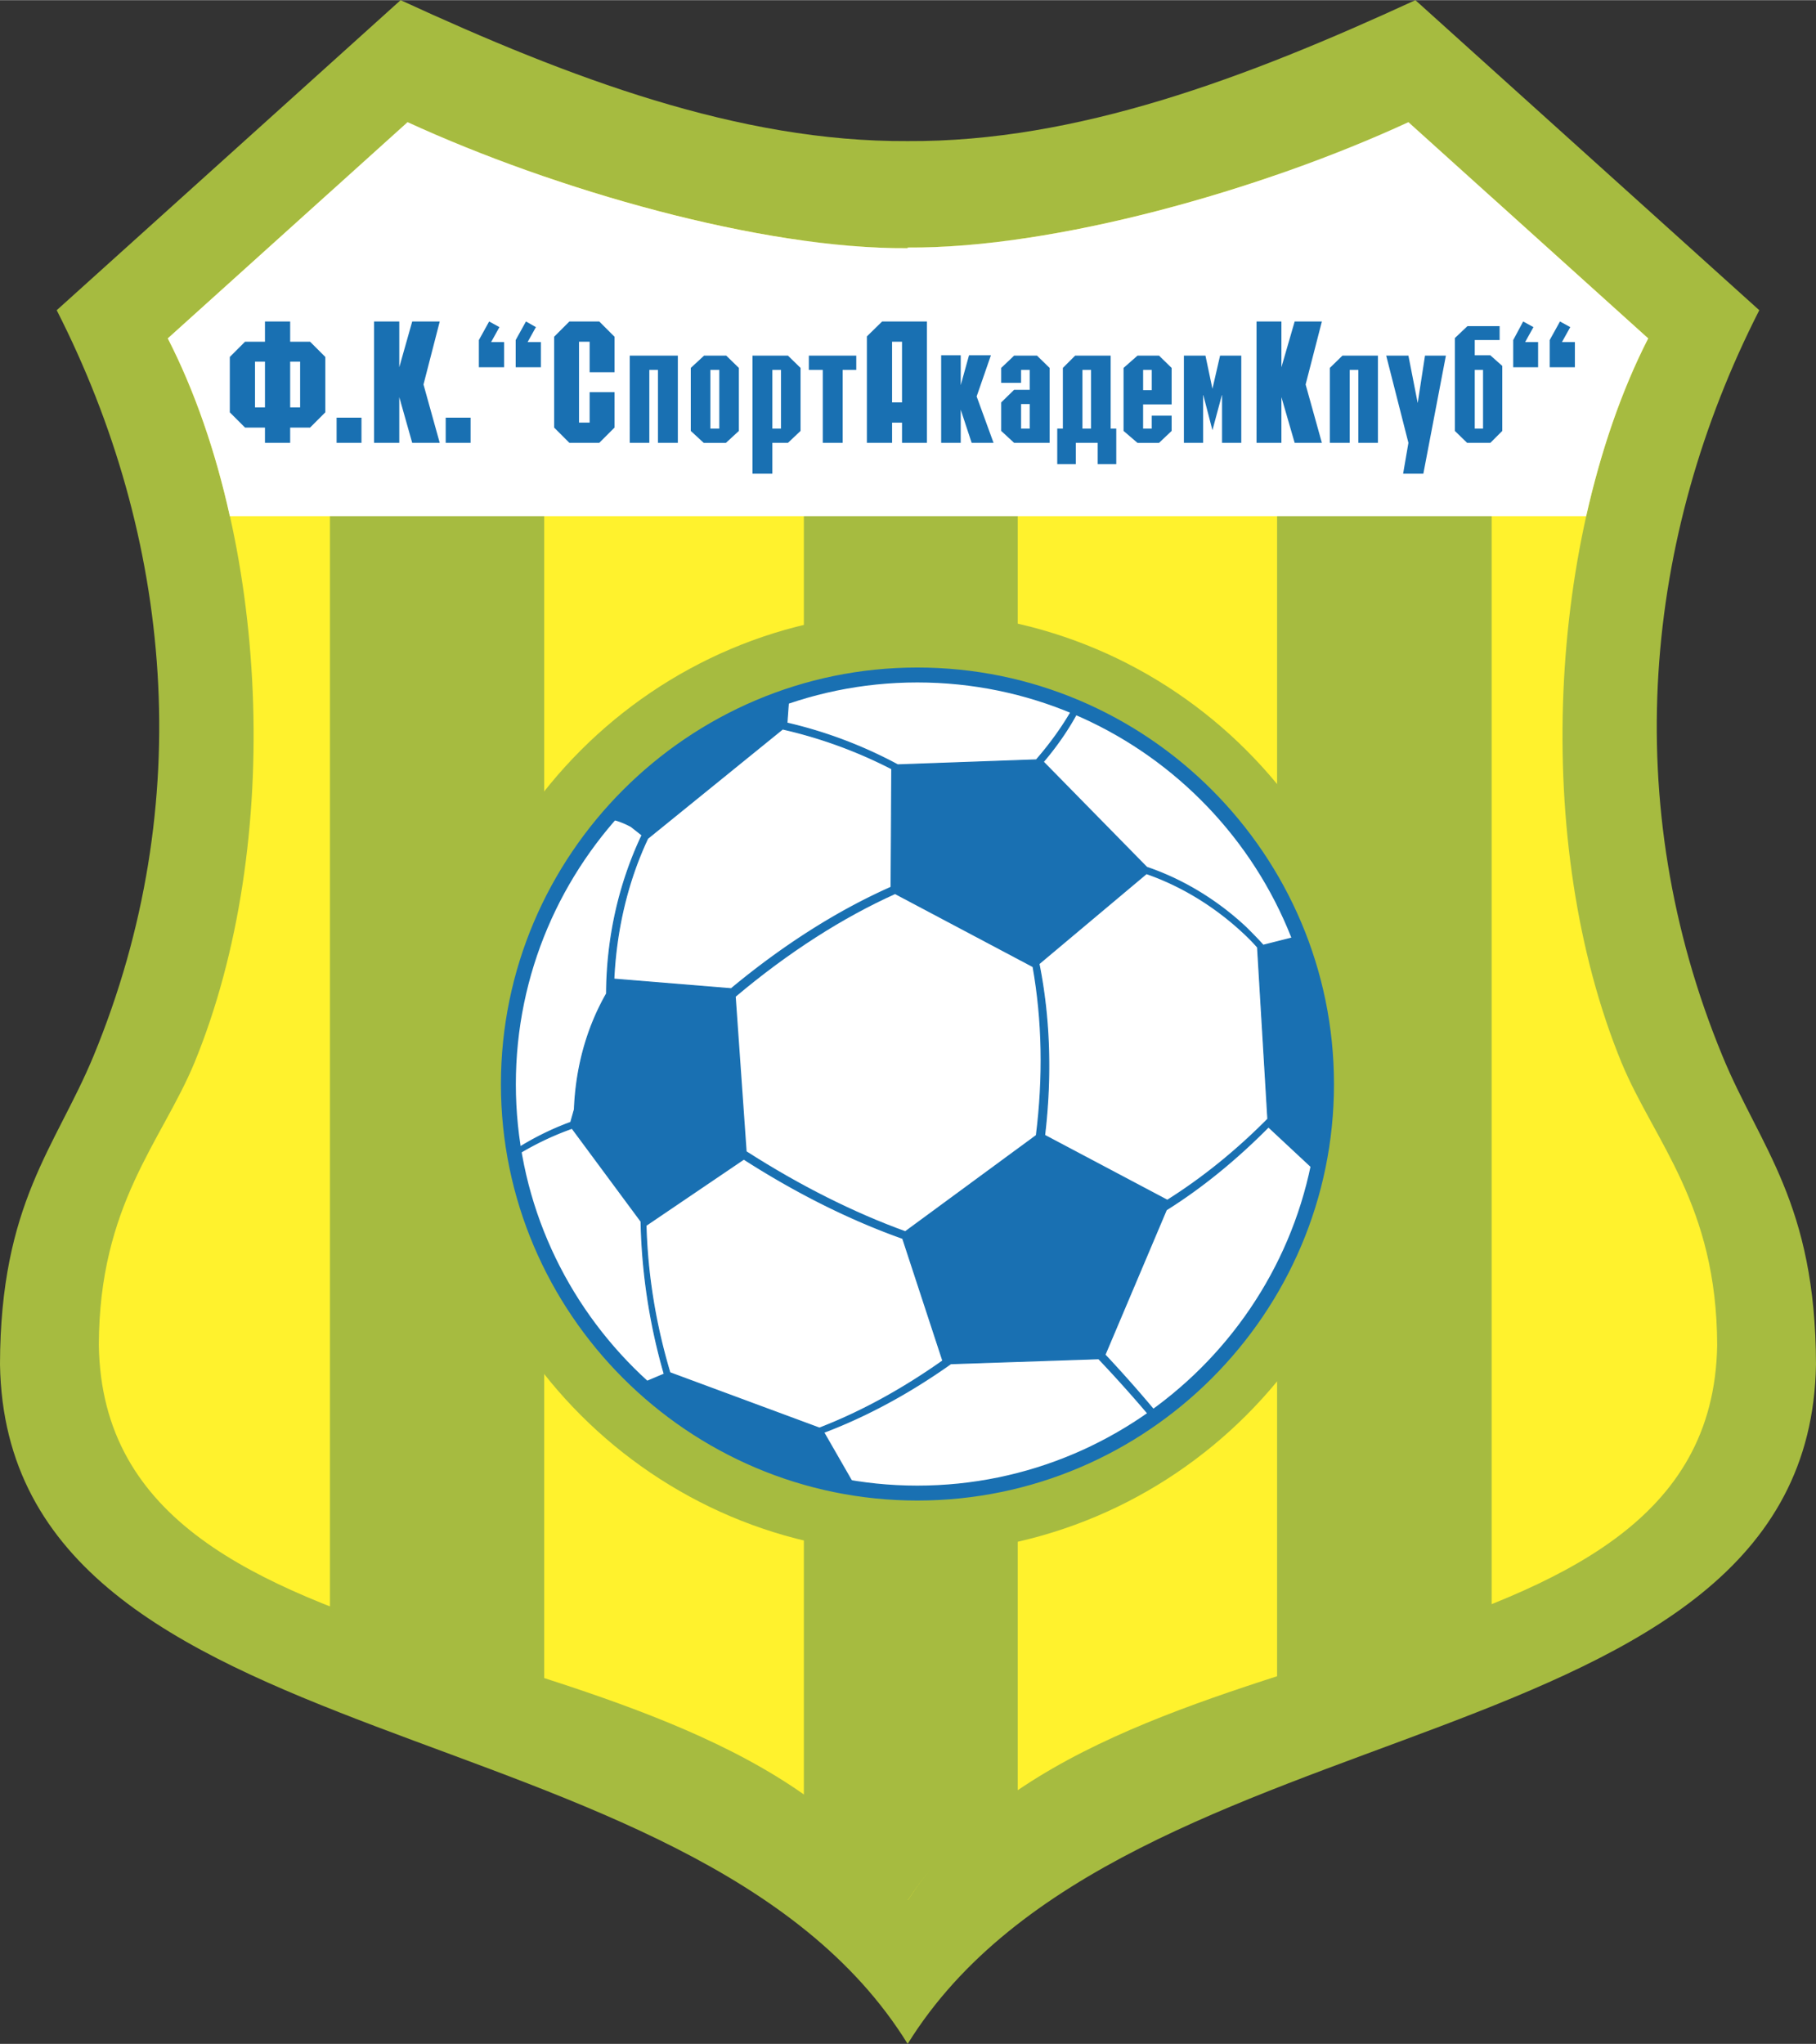
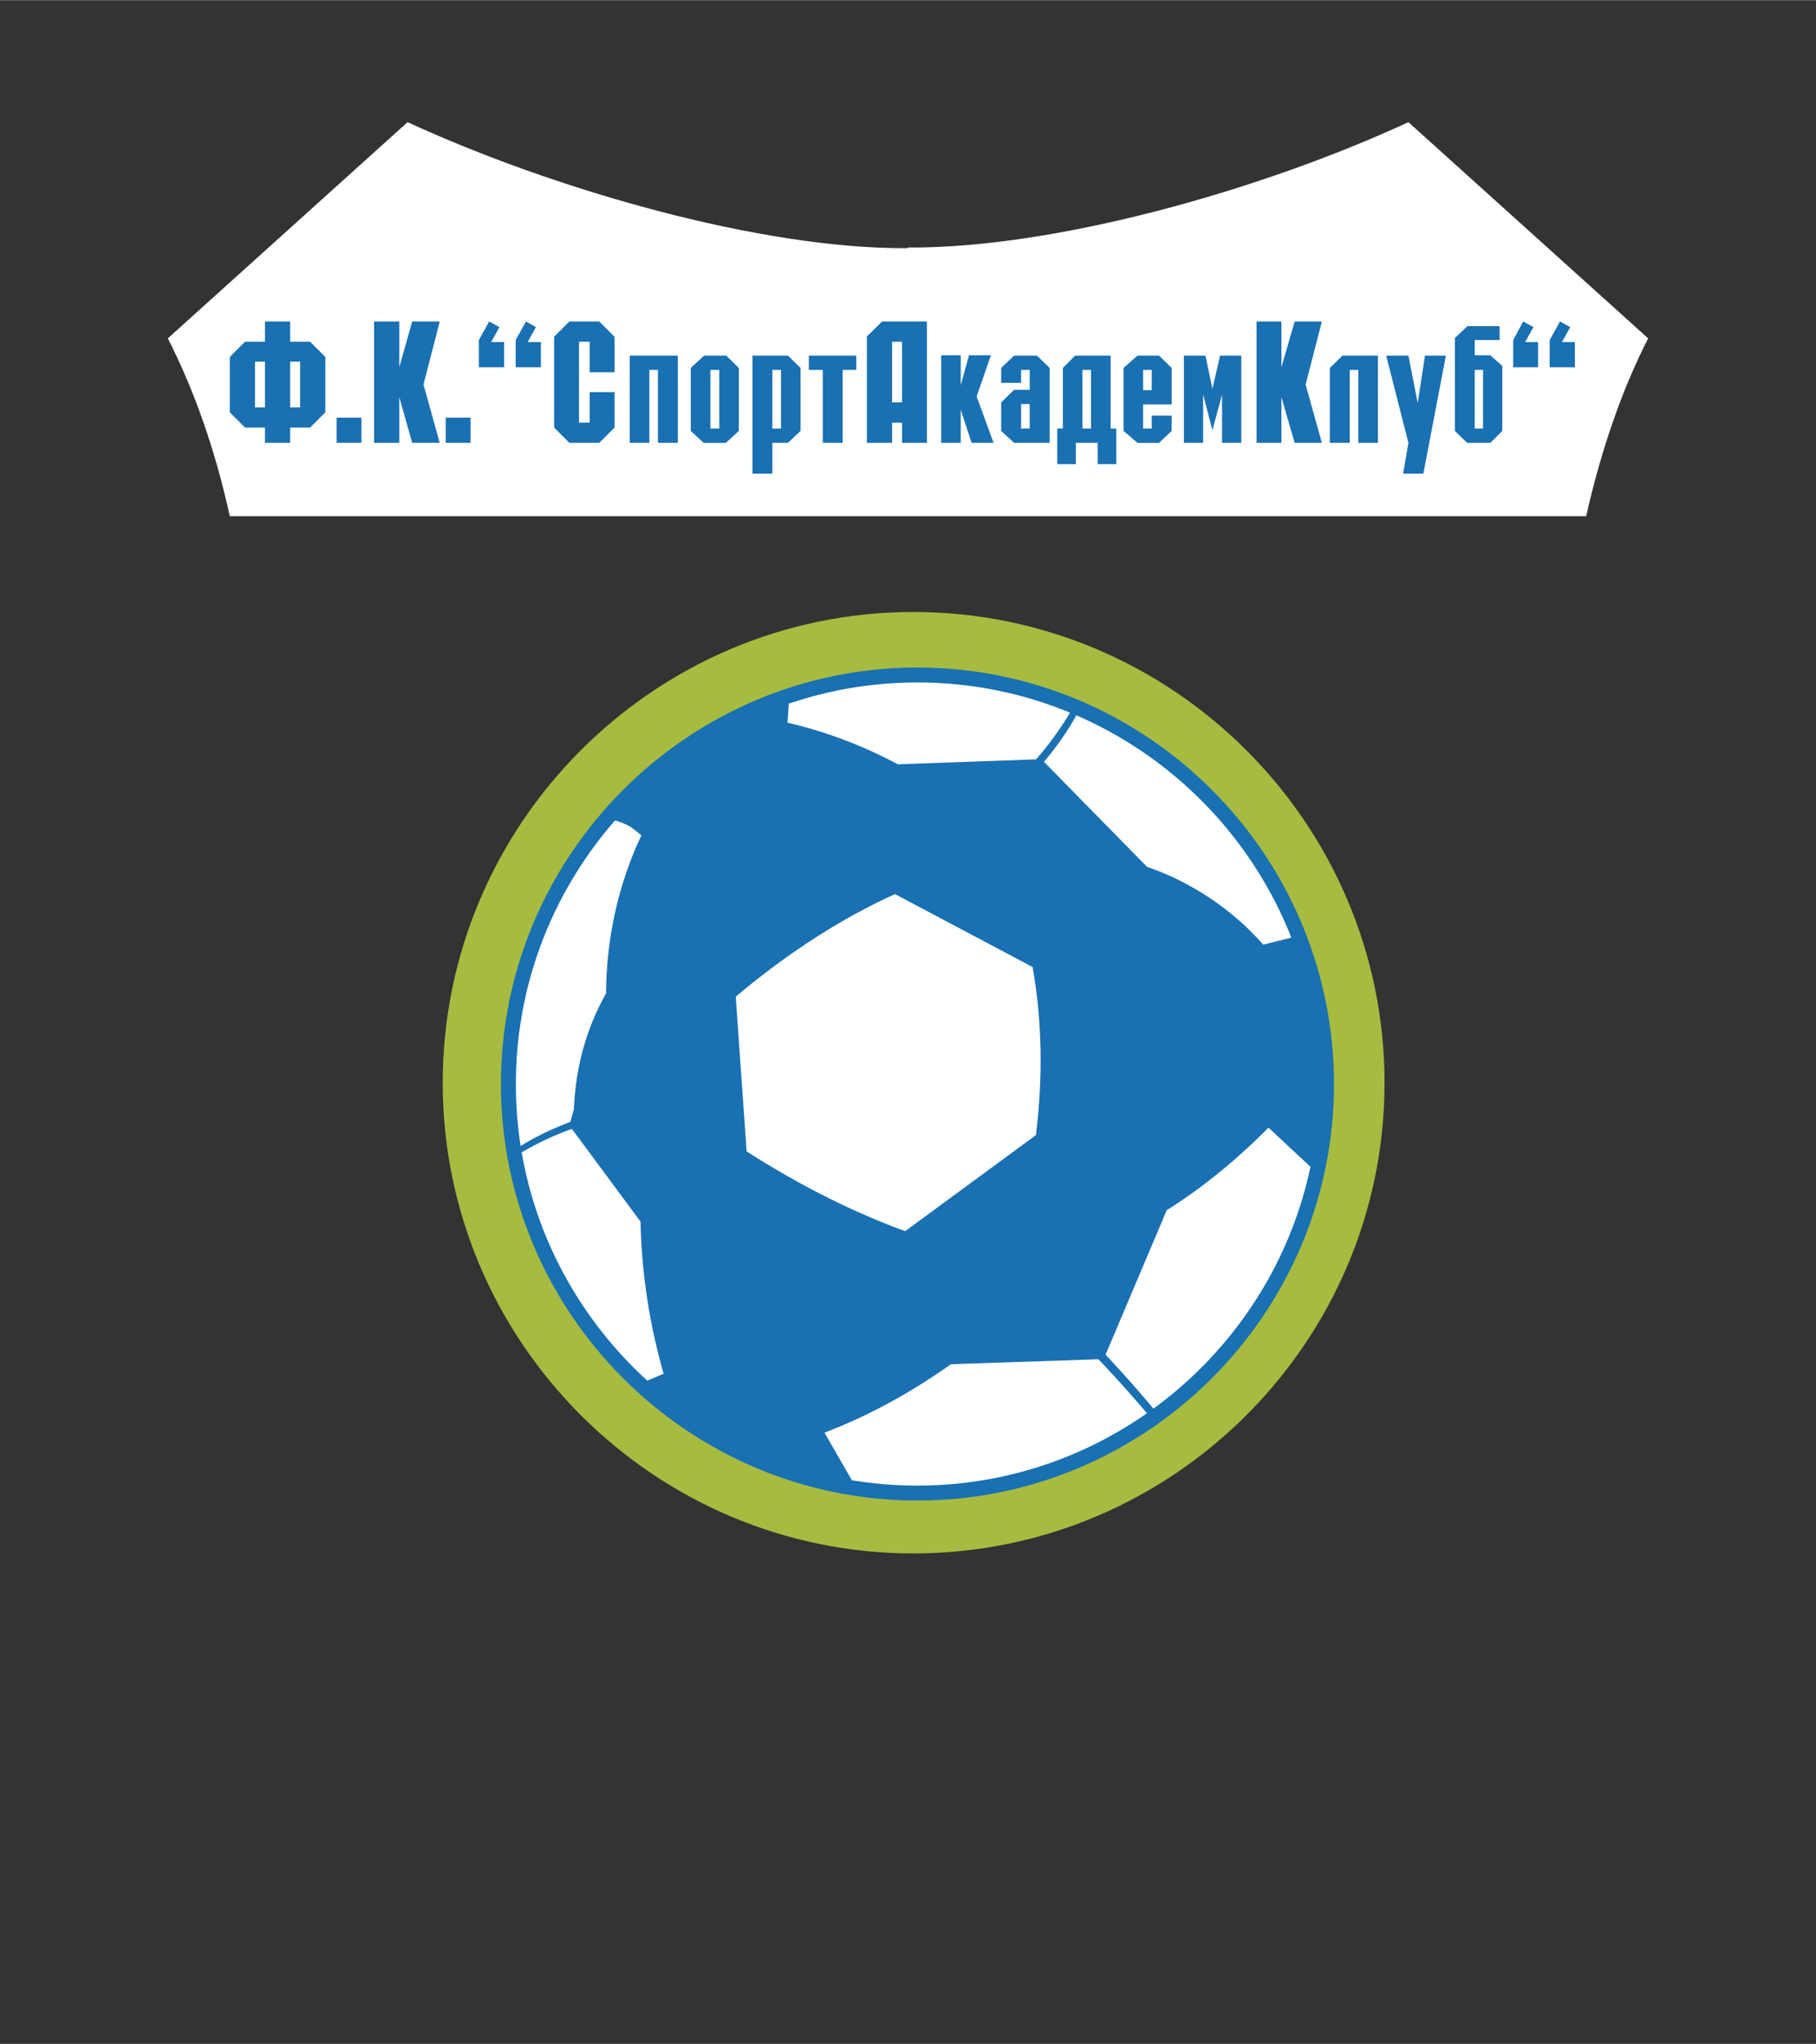
<svg xmlns="http://www.w3.org/2000/svg" width="2221" height="2500" viewBox="0 0 188.974 212.68">
  <rect x="0" y="0" width="188.974" height="212.68" fill="#333333" stroke="none" />
-   <path d="M94.452 212.68c22.431-36.166 93.831-28.366 94.521-70.709-.035-16.806-5.832-22.604-9.732-32.093-10.87-26.331-8.178-54.041 3.831-77.612L147.286 0c-17.6 8.109-35.234 14.77-52.834 14.667C76.887 14.77 59.287 8.109 41.688 0L5.901 32.266c12.009 23.571 14.701 51.281 3.831 77.612C5.798 119.368.035 125.166 0 141.971c.69 42.343 72.09 34.544 94.452 70.709z" fill="#a6bb40" />
-   <path d="M94.383 197.668c-19.773-30.989-83.512-21.016-84.099-57.699.035-14.632 6.522-21.154 9.939-29.367 9.421-22.914 7.696-54.904-2.761-75.403l24.951-22.5c15.322 7.04 36.787 13.217 52.04 13.113v-.068c15.322.104 36.787-5.97 52.109-13.044l24.95 22.5c-10.422 20.499-12.182 52.489-2.76 75.403 3.416 8.213 9.904 14.735 9.938 29.367-.587 36.684-64.36 26.71-84.168 57.699h-.139z" fill="#fff22d" />
-   <path d="M105.909 186.76V24.881c-4.037.586-7.902.897-11.457.862v.068c-3.313.036-6.971-.241-10.801-.793v162.19c4.245 3.002 7.937 6.556 10.732 10.939l.069-.48h.069c2.968-4.587 6.867-7.801 11.388-10.907zM56.63 175.096V18.359c-5.039-1.726-9.87-3.658-14.217-5.66l-8.076 7.281v147.662c6.902 2.726 14.632 4.969 22.293 7.454zM155.223 167.401V20.498l-8.662-7.799c-4.175 1.932-8.8 3.761-13.666 5.453v156.737c7.73-2.485 15.461-4.728 22.328-7.488z" fill="#a6bb40" />
  <path d="M23.915 53.696h141.143c1.519-6.729 3.658-13.044 6.453-18.497l-24.95-22.5c-15.322 7.074-36.787 13.148-52.109 13.044v.068c-15.253.104-36.718-6.073-52.04-13.113l-24.951 22.5c2.796 5.454 4.97 11.769 6.454 18.498z" fill="#fff" />
  <path d="M95.039 161.642c27.021 0 49.038-22.018 49.038-48.969 0-26.987-22.017-49.003-49.038-49.003-26.952 0-48.969 22.017-48.969 49.003 0 26.951 22.017 48.969 48.969 48.969z" fill="#a6bb40" />
  <path d="M95.453 155.361c23.467 0 42.585-19.118 42.585-42.55 0-23.466-19.118-42.585-42.585-42.585-23.397 0-42.55 19.119-42.55 42.585 0 23.432 19.152 42.55 42.55 42.55z" fill="#fff" stroke="#1970b2" stroke-width="1.553" />
  <g fill="#1970b2">
    <path d="M42.895 33.439l-1.346 4.763v-4.763h-2.623V46.07h2.623v-4.763l1.346 4.763h2.864l-1.69-6.074 1.69-6.557zM74.368 36.994h-1.105l-1.38 1.277v6.557l1.346 1.243H75.541l1.346-1.243v-6.557l-1.312-1.277h-1.207zm.483 7.591h-.931v-6.108h.931v6.108zM65.533 46.07h2.036v-7.593h.898v7.593h2.07v-9.076h-5.004zM80.821 36.994h-2.519v12.285h2.07V46.07h1.622l1.312-1.243V38.27l-1.312-1.277h-1.173zm.449 7.591h-.898v-6.108h.898v6.108zM51.971 34.026l-1.07-.587-1.069 1.933v2.83h2.622v-2.623h-1.346zM30.713 35.544h-.518v-2.105h-2.623v2.105H25.501l-1.587 1.587v5.763l1.587 1.587H27.572v1.587h2.623v-1.587H32.266l1.587-1.587v-5.763l-1.587-1.587h-1.553zm-3.14 6.833h-1.036v-4.762h1.036v4.762zm3.658 0h-1.036v-4.762h1.036v4.762zM46.38 43.447h2.588v2.623H46.38zM35.027 43.447h2.588v2.623h-2.588zM59.252 33.439l-1.587 1.588v9.455l1.587 1.588h3.106l1.588-1.588V40.79h-2.588v3.174h-1.105v-8.42h1.105v3.176h2.588v-3.693l-1.588-1.588zM55.767 34.026l-1.036-.587-1.069 1.933v2.83h2.623v-2.623h-1.38zM147.527 41.928l-.966-4.934h-2.312l2.312 9.076-.552 3.209h2.105l2.346-12.285h-2.174zM84.168 38.477h1.45v7.593h2.07v-7.593h1.416v-1.483h-4.936zM138.382 38.271v7.799h2.071v-7.593h.898v7.593h2.036v-9.076h-3.693zM159.571 34.026l-1.07-.587-1.035 1.933v2.83h2.589v-2.623h-1.347zM162.539 35.579l.863-1.553-1.07-.587-1.07 1.933v2.83h2.622v-2.623zM134.724 33.439l-1.38 4.763v-4.763h-2.588V46.07h2.588v-4.763l1.38 4.763h2.831l-1.692-6.074 1.692-6.557zM153.877 36.959h-.414v-1.587h2.588v-1.45h-3.347l-1.311 1.243v9.662l1.276 1.243h2.416l1.242-1.243v-6.763l-1.242-1.105h-1.208zm.449 7.626h-.863v-6.108h.863v6.108zM103.114 36.959h-2.278l-.862 3.106v-3.106h-2.036v9.111h2.036v-3.451l1.138 3.451h2.278l-1.76-4.831zM106.703 36.994h-1.173l-1.345 1.277v1.553h2.07v-1.347h.897v2.071h-1.622l-1.345 1.312v2.967l1.345 1.243h3.693v-7.799l-1.312-1.277h-1.208zm.449 7.591h-.897v-2.554h.897v2.554zM91.795 33.439l-1.587 1.553V46.07h2.623v-2.105H93.866v2.105h2.588V33.44h-4.659zm2.07 2.105v6.315H92.83v-6.315H93.865zM115.572 36.994h-3.692l-1.277 1.277v6.315h-.586v3.693h1.933V46.07h2.278v2.208h1.932v-3.693h-.587v-7.591zm-2.036 7.591h-.897v-6.108h.897v6.108zM119.402 36.994h-1.035l-1.449 1.277v6.557l1.449 1.243h2.243l1.311-1.243V43.24h-2.071v1.346h-.897v-2.519h2.968v-3.796l-1.311-1.277h-1.208zm.449 3.589h-.897v-2.106h.897v2.106zM126.167 40.445l-.726-3.451h-2.243v9.076h2.002v-5.039l.967 3.727 1-3.727v5.039h2.001v-9.076h-2.208z" />
  </g>
  <path d="M63.67 84.444c-.207.208-.414.449-.622.69.829.069 1.726.38 2.623.863l1.139.897c-2.416 5.108-3.658 10.732-3.692 16.496-2.07 3.623-3.175 7.729-3.347 12.043l-.38 1.346a29.374 29.374 0 0 0-5.97 3.002c.035.173.035.379.069.552a30.232 30.232 0 0 1 6.039-2.933l7.178 9.697a61.918 61.918 0 0 0 2.415 15.874l-2.691 1.139c6.522 6.073 14.494 9.696 22.742 10.939l-3.451-6.004c4.383-1.656 8.834-4.038 13.217-7.144l15.391-.518a137.823 137.823 0 0 1 5.694 6.385c.207-.139.38-.276.587-.415a136.398 136.398 0 0 0-5.625-6.384l6.384-15.081c3.692-2.312 7.281-5.245 10.629-8.627l5.142 4.796c1.794-8.178 1.173-16.806-1.864-24.674l-3.83.967c-.552-.622-1.174-1.243-1.795-1.864-3.175-2.967-6.763-5.038-10.318-6.247l-10.768-10.974c1.588-1.863 2.865-3.796 3.796-5.625-.172-.069-.379-.138-.552-.207-1 1.829-2.346 3.762-3.968 5.625l-14.425.518a46.41 46.41 0 0 0-11.526-4.348l.207-2.899a42.487 42.487 0 0 0-17.565 11.146l-.069.069c0 .035-.034.035-.069.069-.035.035-.035.069-.069.069 0 .035 0 .035-.035.035l-.104.103v.035c-.035 0-.035.035-.035.035-.034 0-.034 0-.034.034 0 0-.035 0-.035.035l-.035.035-.035.034-.034.034-.069.07v.034h-.035c-.035.069-.104.104-.138.172l-.035.035-.032.071z" fill="#1970b2" stroke="#1970b2" stroke-width=".103" />
-   <path d="M69.709 142.833c-1.518-5.072-2.347-10.25-2.484-15.322l10.18-6.901c5.59 3.589 11.181 6.35 16.53 8.248l4.175 12.734c-4.245 3.001-8.558 5.349-12.837 7.005l-15.564-5.764zM63.877 101.872l12.216 1c5.521-4.589 11.181-8.144 16.633-10.56l.069-12.32a47.916 47.916 0 0 0-11.354-4.141L67.397 87.24c-2.14 4.554-3.278 9.559-3.52 14.632zM108.118 100.284c1.139 5.694 1.312 11.733.587 17.842l12.769 6.763c3.623-2.278 7.178-5.141 10.456-8.455l-1.07-17.875a19.627 19.627 0 0 0-1.449-1.484c-3.105-2.899-6.626-4.97-10.111-6.178l-11.182 9.387z" fill="#fff" stroke="#1970b2" stroke-width=".103" />
  <path d="M107.876 118.159c.76-6.039.656-11.974-.345-17.599L93.14 92.933c-5.452 2.451-11.146 6.074-16.668 10.733l1.139 16.185c5.59 3.589 11.25 6.418 16.599 8.351l13.666-10.043z" fill="#fff" stroke="#1970b2" stroke-width=".172" />
  <path fill="none" stroke="#000" stroke-width=".172" d="M63.67 84.444" />
</svg>